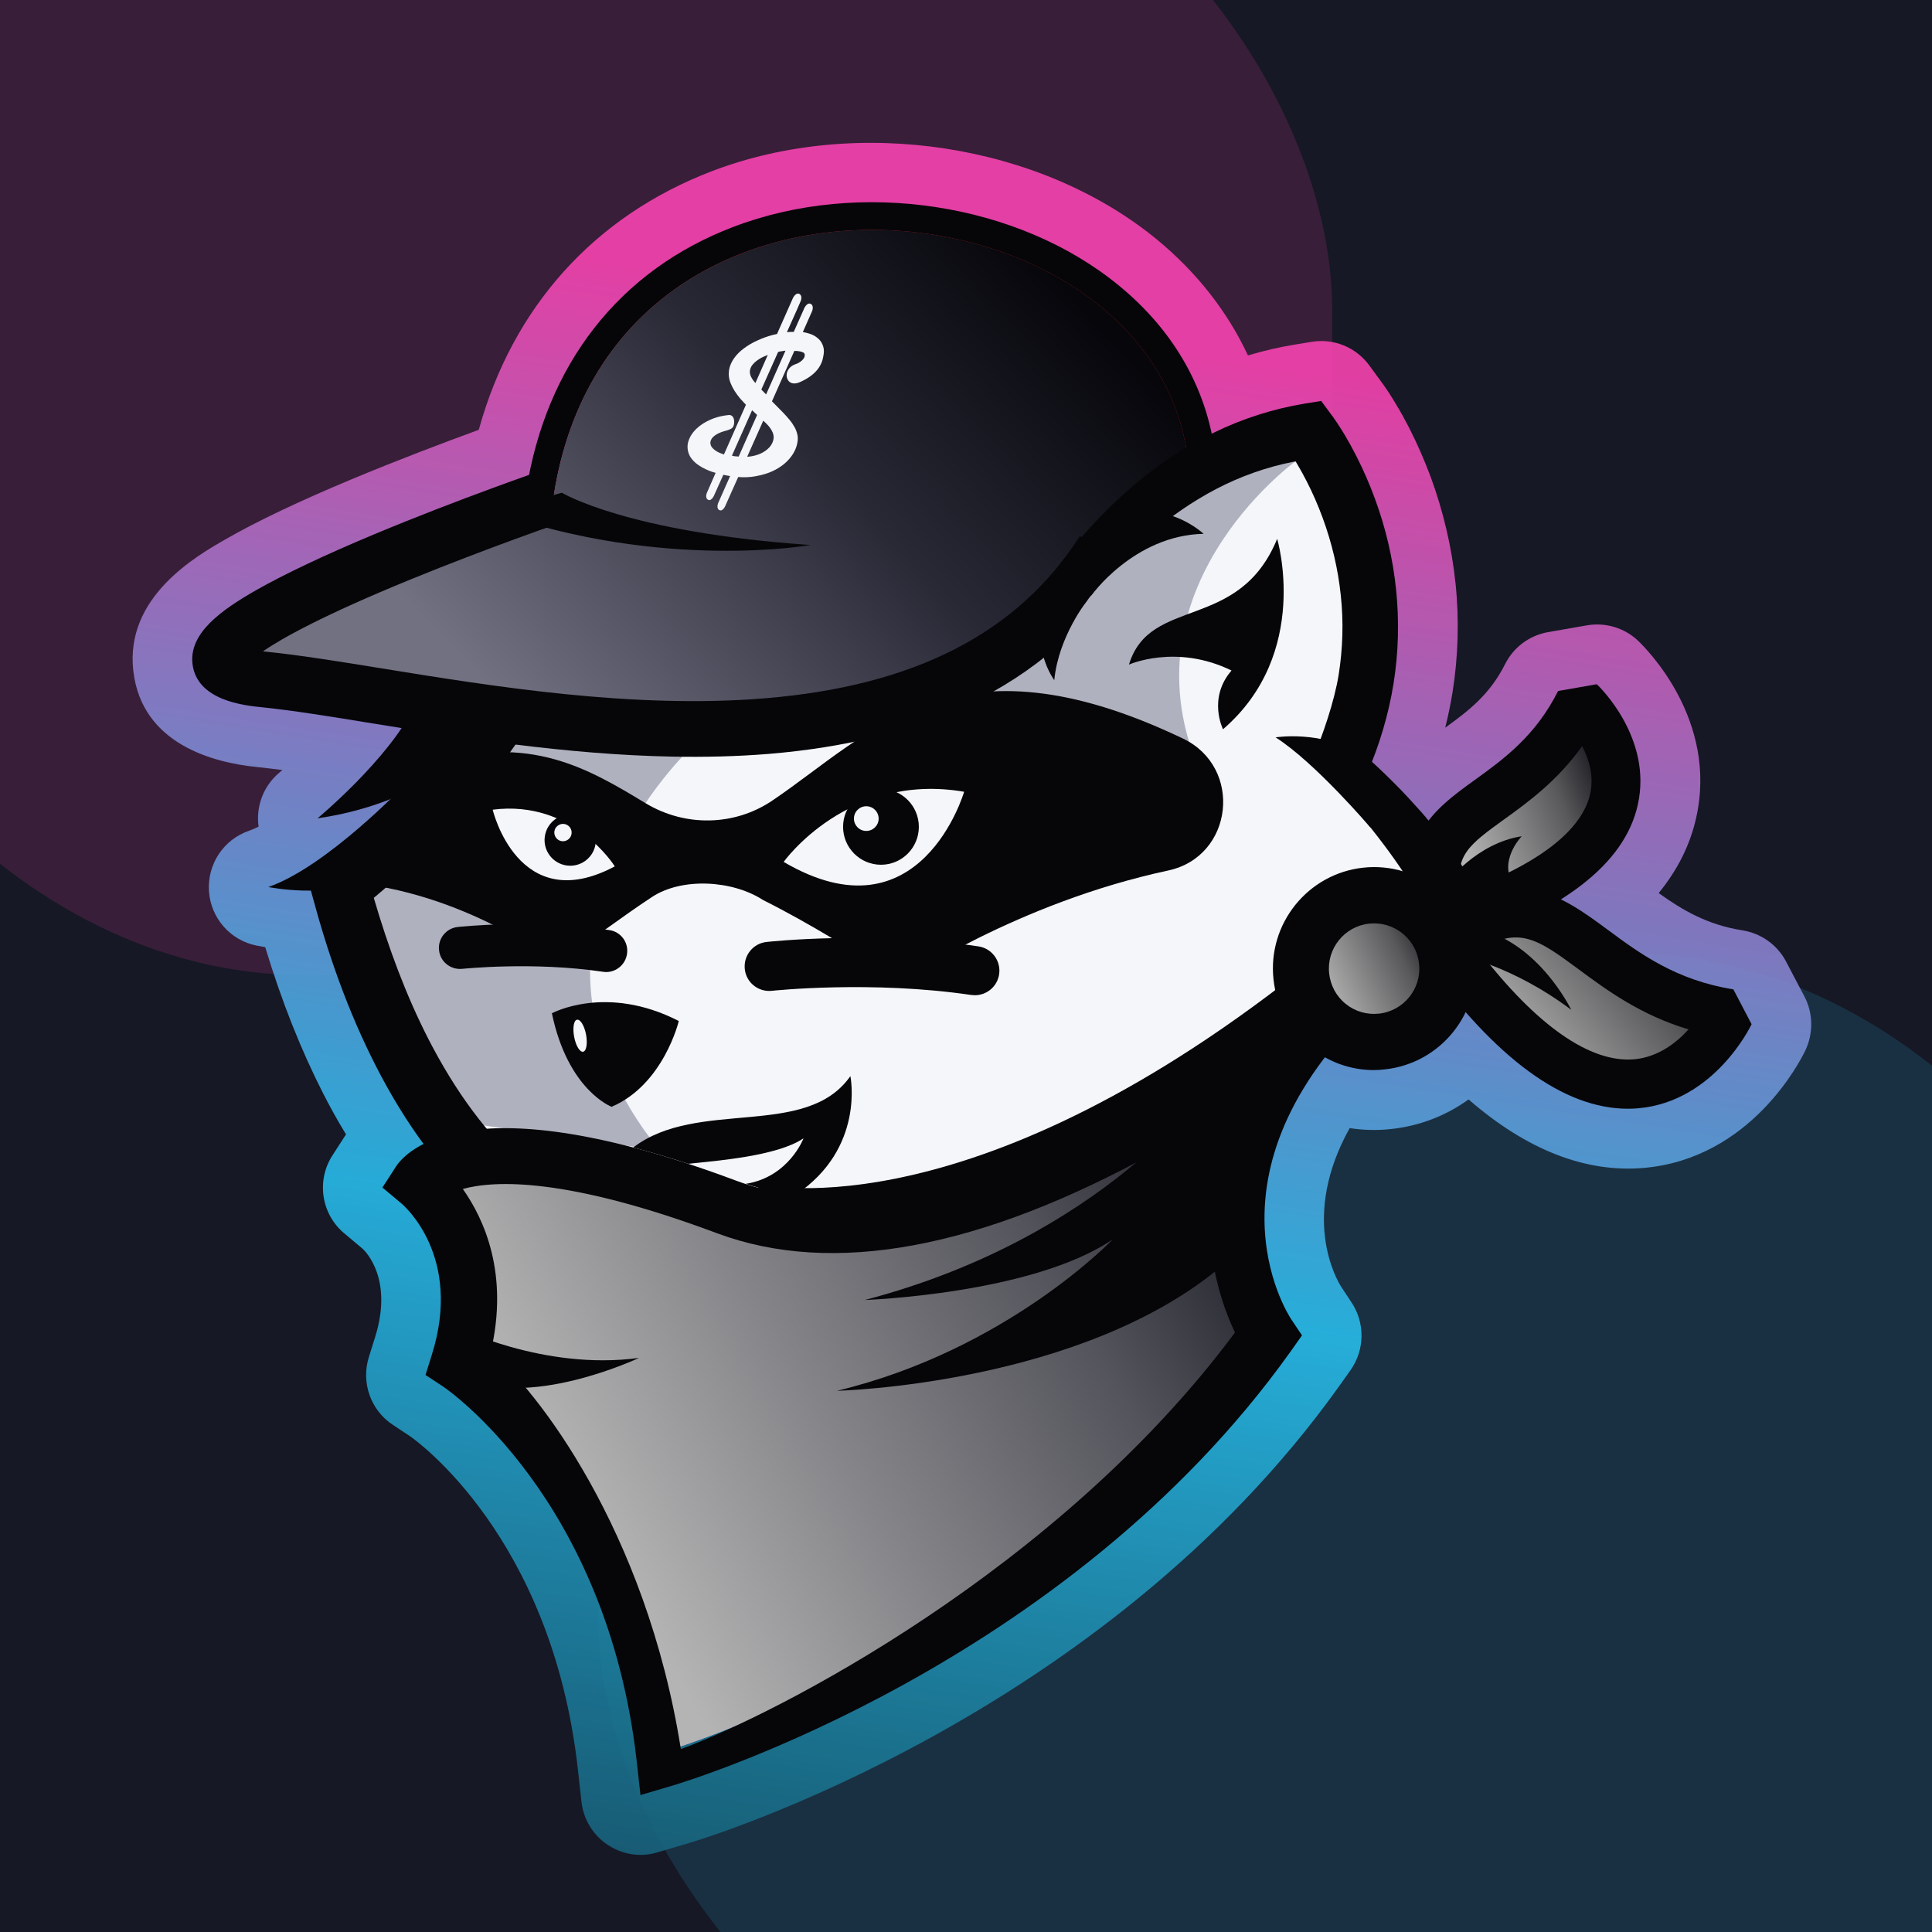
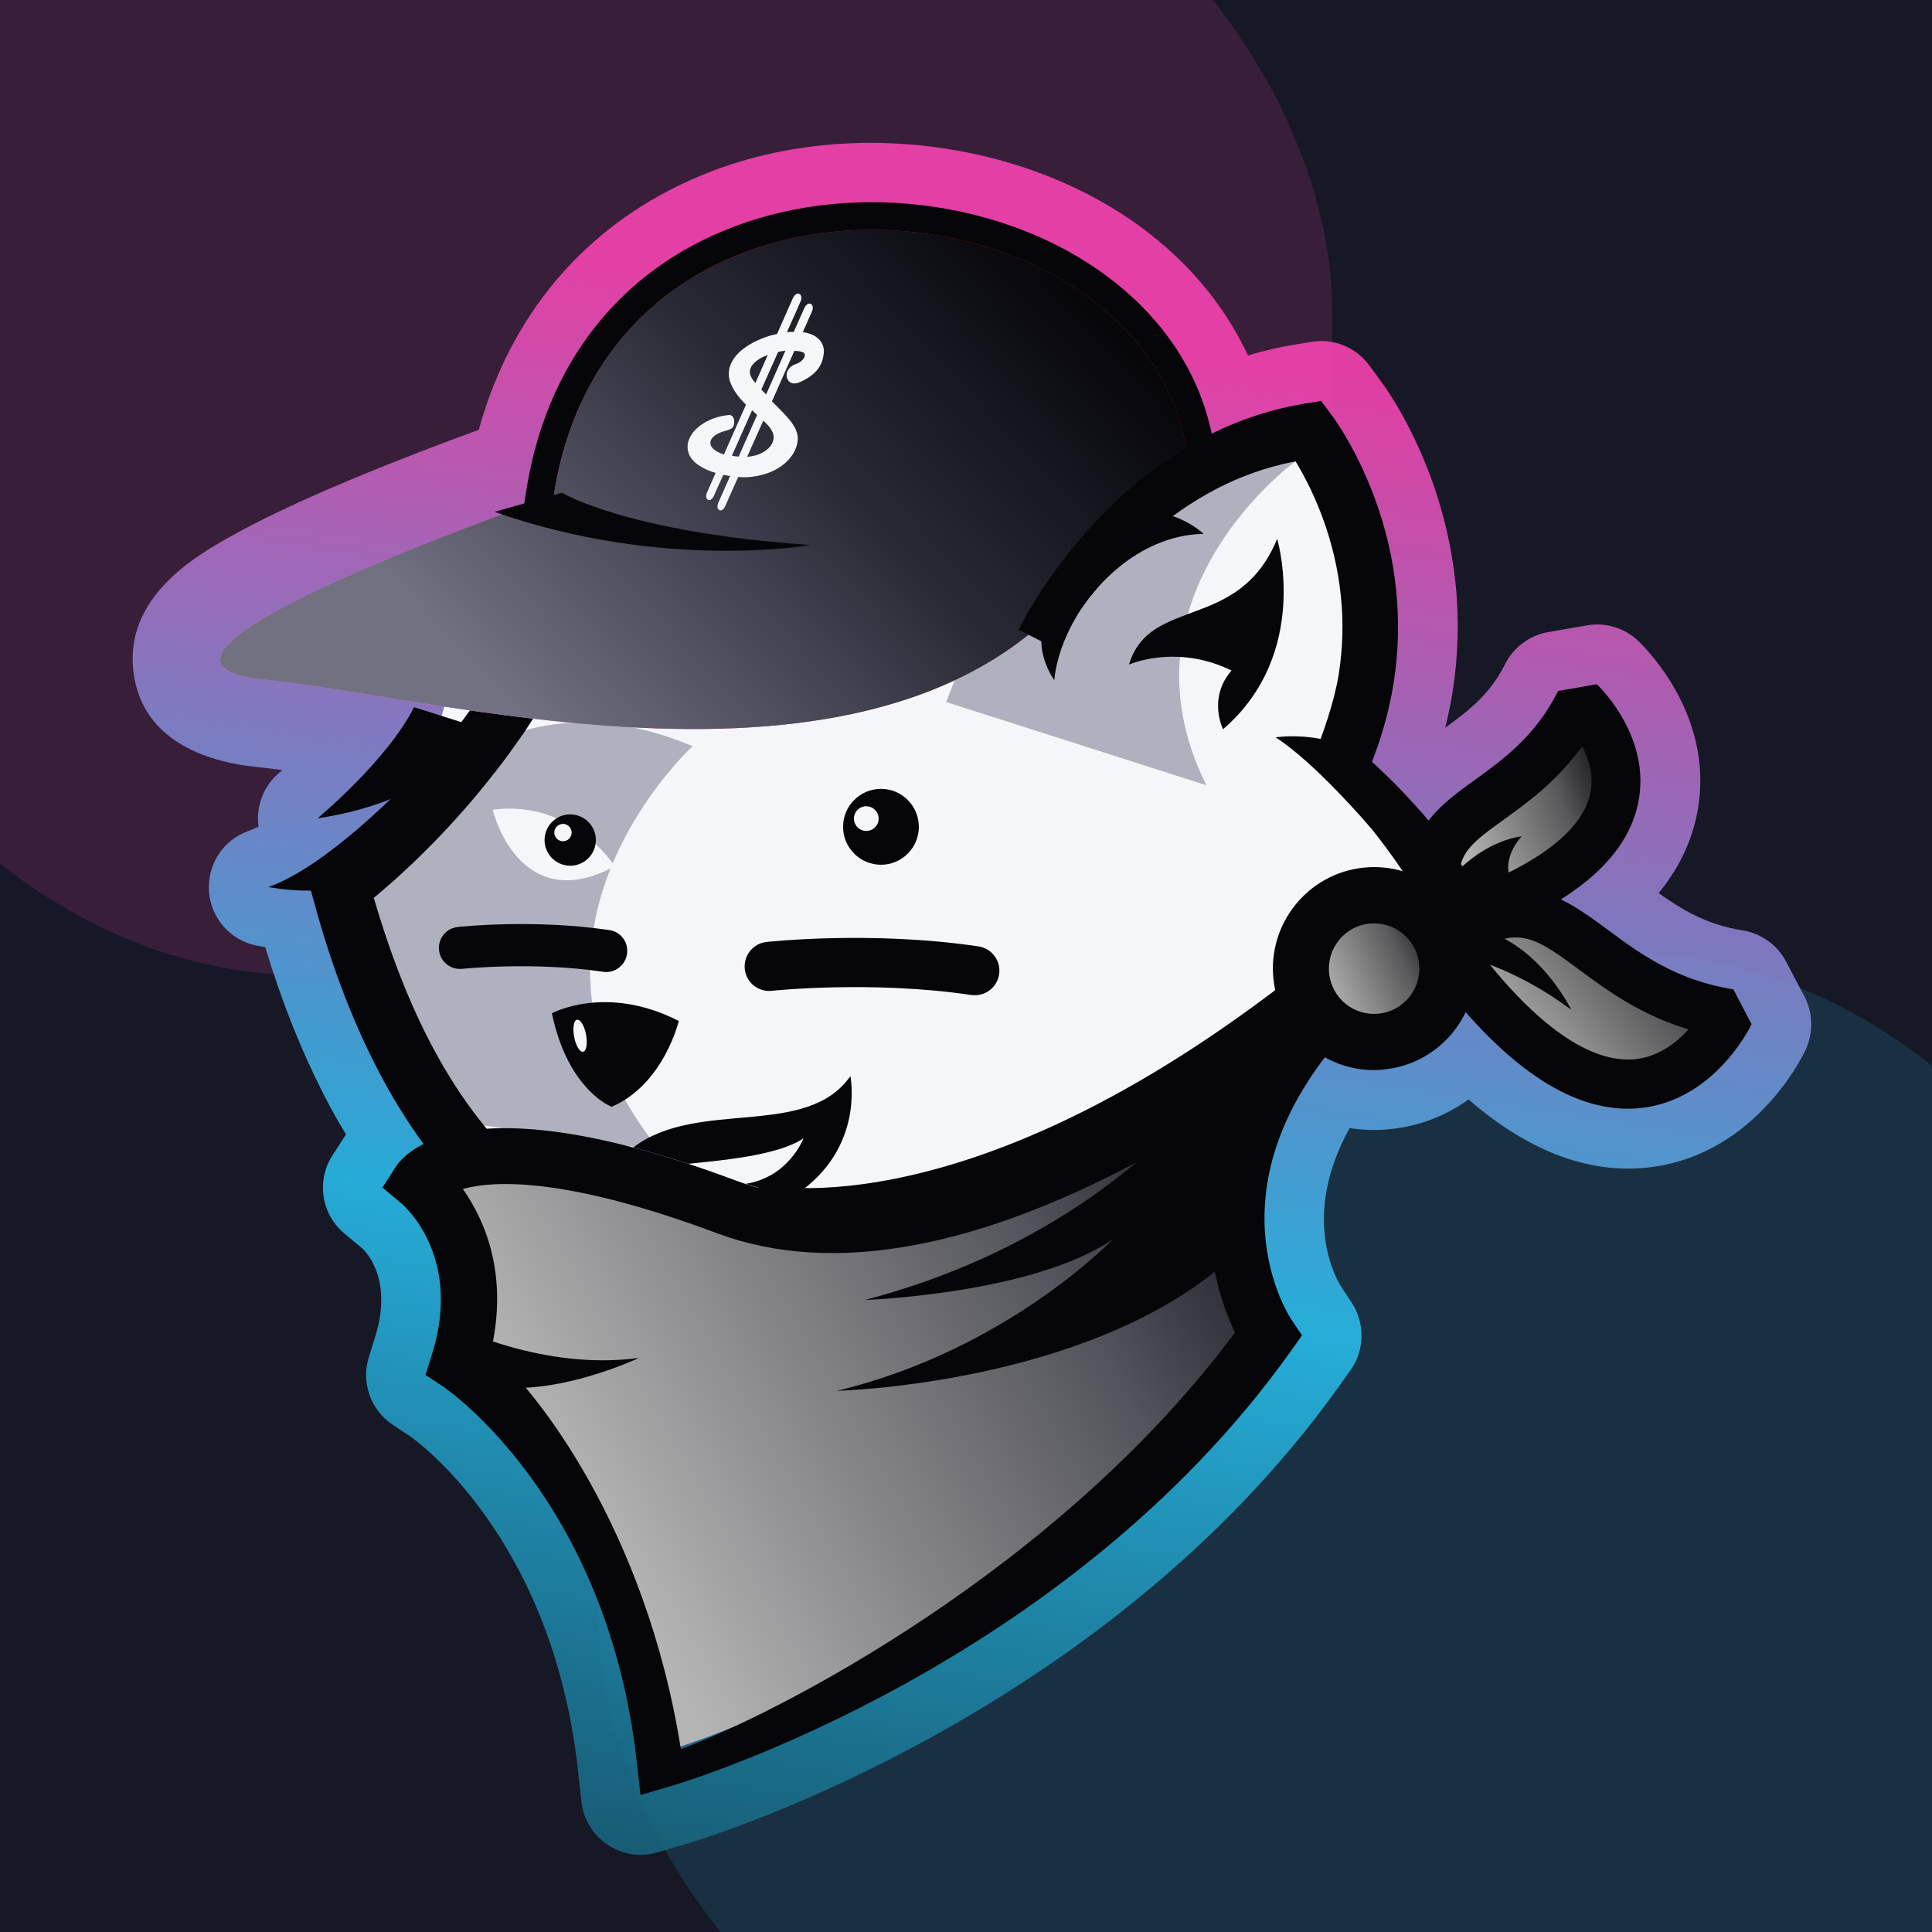
<svg xmlns="http://www.w3.org/2000/svg" width="32" height="32" viewBox="0 0 32 32" fill="none">
  <g clip-path="url(#clip0_2146_7550)">
    <rect width="32" height="32" fill="white" />
    <g clip-path="url(#clip1_2146_7550)">
      <rect width="32" height="32" fill="#161825" />
      <g opacity="0.15" filter="url(#filter0_f_2146_7550)">
        <rect x="-3.688" y="-3.562" width="25.754" height="19.711" rx="8.706" fill="#F743AF" />
      </g>
      <g opacity="0.15" filter="url(#filter1_f_2146_7550)">
        <rect x="9.909" y="15.789" width="25.754" height="19.711" rx="8.706" fill="#28BBEA" />
      </g>
      <g filter="url(#filter2_d_2146_7550)">
        <g opacity="0.9" filter="url(#filter3_d_2146_7550)">
          <path d="M29.886 16.137L29.583 15.56C29.438 15.285 29.172 15.094 28.863 15.044C28.277 14.952 27.866 14.708 27.473 14.426C27.785 14.044 27.994 13.629 28.094 13.178C28.458 11.557 27.266 10.376 27.131 10.246C26.904 10.032 26.59 9.939 26.283 9.992L25.64 10.104C25.333 10.158 25.07 10.354 24.93 10.632C24.678 11.134 24.334 11.4 23.937 11.687C23.986 11.495 24.025 11.302 24.057 11.111C24.153 10.51 24.171 9.9 24.108 9.295C24.047 8.705 23.909 8.116 23.701 7.545C23.596 7.263 23.476 6.988 23.343 6.726C23.274 6.592 23.201 6.458 23.12 6.326C23.081 6.259 23.04 6.192 22.995 6.125C22.971 6.09 22.947 6.054 22.92 6.015L22.678 5.684C22.458 5.385 22.09 5.235 21.724 5.296L21.455 5.34C21.189 5.383 20.928 5.444 20.67 5.521C20.332 4.796 19.822 4.145 19.162 3.601C17.232 2.014 14.201 1.548 11.792 2.469C9.845 3.213 8.49 4.721 7.93 6.753C7.363 6.96 6.588 7.253 5.815 7.576C4.952 7.937 4.258 8.267 3.752 8.557C3.249 8.844 2.067 9.52 2.208 10.746C2.348 11.965 3.544 12.266 4.244 12.337C4.378 12.351 4.521 12.369 4.677 12.388C4.647 12.414 4.631 12.428 4.631 12.428C4.362 12.65 4.236 12.993 4.283 13.326C4.226 13.355 4.171 13.377 4.122 13.395C3.701 13.54 3.432 13.95 3.461 14.395C3.491 14.84 3.813 15.208 4.25 15.296C4.264 15.298 4.315 15.308 4.393 15.322C4.665 16.22 4.983 17.021 5.357 17.754C5.475 17.984 5.599 18.208 5.731 18.423L5.507 18.77C5.237 19.187 5.32 19.742 5.701 20.061L6.006 20.317C6.059 20.366 6.514 20.823 6.213 21.78L6.108 22.117C5.979 22.536 6.14 22.993 6.508 23.235L6.791 23.422C6.887 23.489 9.137 25.084 9.57 28.927L9.631 29.478C9.664 29.768 9.822 30.03 10.066 30.191C10.229 30.299 10.419 30.357 10.61 30.357C10.705 30.357 10.799 30.343 10.889 30.315L11.421 30.158C11.698 30.075 18.274 28.078 22.188 22.583L22.373 22.322C22.605 21.989 22.611 21.548 22.387 21.209L22.214 20.947C22.135 20.821 21.535 19.789 22.355 18.319C22.582 18.354 22.814 18.36 23.044 18.334C23.516 18.283 23.954 18.112 24.324 17.844C25.288 18.683 26.269 19.063 27.231 18.978C28.999 18.821 29.817 17.212 29.904 17.029C30.037 16.744 30.032 16.415 29.886 16.137Z" fill="url(#paint0_linear_2146_7550)" />
        </g>
        <path d="M22.73 10.112L21.537 6.678L18.405 7.275L15.223 9.316L11.893 10.261L7.468 10.958L6.822 13.197L5.48 14.093L7.319 18.473L9.009 19.169L14.676 19.766L21.189 16.93L23.127 14.541L23.425 13.894L22.233 11.854L22.73 10.112Z" fill="#F4F6F9" />
        <path d="M21.46 7.273C21.46 7.273 18.408 9.476 19.981 12.64L15.672 11.262L16.243 9.791L19.48 7.411" fill="#AFB1BE" />
        <path d="M5.699 14.461C5.699 14.461 7.524 10.333 11.473 11.993C11.473 11.993 8.046 15.123 10.923 18.687L7.233 18.165" fill="#AFB1BE" />
-         <path d="M19.594 11.867C15.812 10.059 14.431 11.784 12.795 12.892C12.168 13.318 11.348 13.332 10.697 12.94C9.764 12.377 8.761 11.764 7.125 12.294L5.699 14.241C7.695 14.393 9.208 15.586 9.208 15.586C9.904 15.138 10.248 14.854 10.799 14.491C11.3 14.162 12.136 14.214 12.638 14.541C13.433 14.939 14.129 15.387 14.953 15.88C14.953 15.88 16.845 14.588 19.35 14.052C20.432 13.82 20.593 12.343 19.594 11.867Z" fill="#060609" />
        <path d="M16.147 16.118C16.128 16.118 16.108 16.116 16.086 16.114C14.438 15.87 12.8 16.043 12.784 16.045C12.56 16.069 12.359 15.907 12.336 15.685C12.312 15.462 12.472 15.26 12.696 15.236C12.767 15.228 14.452 15.049 16.206 15.309C16.428 15.342 16.582 15.549 16.549 15.771C16.519 15.972 16.346 16.118 16.147 16.118Z" fill="#060609" />
        <path d="M10.041 15.734C10.023 15.734 10.007 15.732 9.99 15.73C8.825 15.557 7.667 15.681 7.655 15.681C7.463 15.7 7.291 15.563 7.272 15.372C7.25 15.181 7.39 15.008 7.581 14.988C7.632 14.982 8.837 14.854 10.092 15.039C10.283 15.066 10.415 15.244 10.385 15.435C10.36 15.608 10.21 15.734 10.041 15.734Z" fill="#060609" />
        <path d="M9.141 16.417C9.141 16.417 10.04 15.927 11.243 16.545C11.243 16.545 10.992 17.598 10.13 17.966C10.13 17.966 9.407 17.695 9.141 16.417Z" fill="#060609" />
        <path d="M10.183 13.984C10.183 13.984 9.496 12.874 8.161 13.045C8.159 13.045 8.585 14.835 10.183 13.984Z" fill="#F4F6F9" />
        <path d="M9.393 13.97C9.626 13.999 9.838 13.833 9.866 13.6C9.895 13.367 9.729 13.155 9.496 13.126C9.263 13.097 9.052 13.263 9.023 13.496C8.994 13.729 9.16 13.941 9.393 13.97Z" fill="#060609" />
        <path d="M9.659 17.054C9.713 17.043 9.734 16.916 9.707 16.77C9.679 16.623 9.612 16.513 9.557 16.524C9.503 16.534 9.482 16.661 9.51 16.808C9.537 16.954 9.604 17.064 9.659 17.054Z" fill="#F4F6F9" />
        <path d="M12.98 13.91C12.98 13.91 14.041 12.418 15.969 12.748C15.969 12.746 15.248 15.241 12.98 13.91Z" fill="#F4F6F9" />
        <path d="M14.592 13.957C14.938 13.957 15.219 13.675 15.219 13.329C15.219 12.982 14.938 12.7 14.592 12.7C14.245 12.7 13.964 12.982 13.964 13.329C13.964 13.675 14.245 13.957 14.592 13.957Z" fill="#060609" />
        <path d="M18.699 10.642C18.699 10.642 19.48 10.291 20.398 10.74C19.999 11.201 20.257 11.713 20.257 11.713C21.72 10.453 21.154 8.559 21.154 8.559C20.518 10.108 19.047 9.498 18.699 10.642Z" fill="#060609" />
        <path d="M14.348 13.397C14.461 13.397 14.553 13.306 14.553 13.193C14.553 13.079 14.461 12.988 14.348 12.988C14.235 12.988 14.144 13.079 14.144 13.193C14.144 13.306 14.235 13.397 14.348 13.397Z" fill="#F4F6F9" />
        <path d="M9.307 13.567C9.386 13.576 9.458 13.52 9.467 13.441C9.477 13.363 9.421 13.291 9.342 13.281C9.264 13.272 9.192 13.328 9.182 13.406C9.173 13.485 9.229 13.557 9.307 13.567Z" fill="#F4F6F9" />
        <path d="M18.066 9.508C18.066 9.508 18.782 8.498 19.936 8.476C19.936 8.476 19.23 7.815 18.473 8.293" fill="#060609" />
        <path d="M18.017 9.569C18.017 9.569 17.535 10.159 17.462 10.9C17.462 10.9 17.142 10.461 17.283 10.002" fill="#060609" />
        <path d="M8.114 11.745C8.114 11.745 7.226 12.904 5.259 13.188C5.259 13.188 6.411 12.235 6.858 11.347" fill="#060609" />
        <path d="M6.695 12.642C6.695 12.642 5.412 13.989 4.445 14.326C4.445 14.326 5.424 14.525 6.059 14.196" fill="#060609" />
        <path d="M22.699 13.341C22.699 13.341 21.783 12.264 21.128 11.847C21.128 11.847 21.879 11.725 22.54 12.12" fill="#060609" />
        <path d="M23.954 14.936C23.158 12.892 25.152 13.292 26.175 11.262C26.173 11.262 28.5 13.457 23.954 14.936Z" fill="url(#paint1_linear_2146_7550)" />
        <path d="M23.954 14.936C23.158 12.892 25.152 13.292 26.175 11.262C26.173 11.262 28.5 13.457 23.954 14.936Z" fill="url(#paint2_linear_2146_7550)" />
        <path d="M23.923 15.294C25.848 13.729 26.108 16.019 28.647 16.423C28.645 16.423 27.085 19.689 23.923 15.294Z" fill="url(#paint3_linear_2146_7550)" />
        <path d="M23.923 15.294C25.848 13.729 26.108 16.019 28.647 16.423C28.645 16.423 27.085 19.689 23.923 15.294Z" fill="url(#paint4_linear_2146_7550)" />
        <path d="M24.155 15.458C24.155 15.458 25.022 15.607 26.025 16.36C26.025 16.36 25.443 15.145 24.346 14.995" fill="#060609" />
        <path d="M23.974 14.247C23.974 14.247 24.454 13.601 25.205 13.485C25.205 13.485 24.79 13.91 25.089 14.314L24.395 14.873" fill="#060609" />
        <path d="M12.514 19.236C12.514 19.236 15.805 20.12 21.264 15.925L21.555 16.273L20.605 17.358L18.756 18.433L17.248 18.915L14.493 20.163L12.957 19.86" fill="#060609" />
        <path d="M24.078 15.324L23.573 15.084C22.991 13.589 23.726 13.058 24.436 12.546C24.902 12.209 25.431 11.827 25.807 11.079L26.448 10.967C26.486 11.002 27.375 11.857 27.127 12.963C26.912 13.942 25.884 14.735 24.078 15.324ZM26.206 11.992C25.793 12.569 25.315 12.916 24.914 13.205C24.338 13.621 24.067 13.816 24.212 14.416C25.469 13.954 26.202 13.394 26.338 12.784C26.405 12.489 26.32 12.211 26.206 11.992Z" fill="#060609" />
        <path d="M24.285 14.084C24.161 13.881 24.025 13.688 23.884 13.503C23.813 13.41 23.74 13.32 23.667 13.231C23.593 13.142 23.518 13.056 23.439 12.971C23.286 12.8 23.127 12.636 22.963 12.477C22.8 12.317 22.631 12.166 22.46 12.018L21.738 12.217C21.884 12.379 22.275 12.831 22.415 12.995C22.554 13.158 22.69 13.325 22.82 13.493C22.885 13.578 22.95 13.662 23.011 13.747C23.073 13.832 23.134 13.918 23.193 14.005C23.231 14.062 23.268 14.117 23.304 14.174C22.66 14.601 22.027 15.042 21.394 15.485L21.262 16.36L17.602 18.925L17.046 18.576C16.849 18.697 16.648 18.813 16.448 18.925C15.618 19.38 14.744 19.748 13.844 19.978C12.945 20.209 12.019 20.291 11.136 20.148C10.915 20.11 10.699 20.061 10.485 19.996C10.272 19.929 10.066 19.85 9.865 19.758C9.664 19.663 9.472 19.553 9.283 19.433C9.096 19.311 8.919 19.175 8.748 19.031C8.408 18.738 8.101 18.401 7.828 18.033C7.554 17.665 7.314 17.267 7.1 16.852C6.72 16.111 6.429 15.318 6.191 14.505C6.211 14.489 6.231 14.473 6.25 14.456C6.354 14.369 6.457 14.278 6.557 14.19C6.657 14.099 6.756 14.007 6.854 13.914C6.95 13.82 7.047 13.727 7.141 13.631C7.519 13.249 7.873 12.843 8.203 12.418C8.372 12.209 8.524 11.985 8.681 11.766L8.901 11.428C8.937 11.37 8.976 11.315 9.01 11.256L9.112 11.081C9.179 10.963 9.249 10.849 9.312 10.729L9.497 10.366C9.527 10.305 9.56 10.246 9.588 10.185L9.67 9.998L9.834 9.624L8.98 9.274L8.827 9.612L8.75 9.781C8.724 9.837 8.693 9.892 8.665 9.947L8.492 10.278C8.431 10.386 8.366 10.492 8.303 10.599L8.213 10.762C8.18 10.815 8.144 10.866 8.111 10.919L7.904 11.233C7.757 11.433 7.615 11.64 7.456 11.833C7.147 12.227 6.815 12.603 6.461 12.957C6.372 13.046 6.282 13.133 6.191 13.219C6.101 13.304 6.008 13.389 5.916 13.473C5.822 13.556 5.729 13.639 5.633 13.715C5.585 13.755 5.538 13.794 5.489 13.832C5.466 13.851 5.442 13.869 5.418 13.887L5.351 13.938L5.084 14.141L5.169 14.456C5.428 15.426 5.763 16.387 6.231 17.301C6.465 17.758 6.732 18.201 7.043 18.62C7.354 19.037 7.71 19.429 8.111 19.776C8.313 19.947 8.526 20.108 8.748 20.256C8.972 20.4 9.206 20.534 9.448 20.646C9.692 20.758 9.942 20.855 10.197 20.935C10.453 21.012 10.715 21.073 10.976 21.116C11.501 21.201 12.032 21.221 12.553 21.179C12.815 21.16 13.073 21.128 13.328 21.083C13.584 21.038 13.838 20.985 14.086 20.919C15.083 20.66 16.023 20.254 16.908 19.764C17.35 19.518 17.779 19.252 18.194 18.964C18.298 18.892 18.401 18.819 18.503 18.744C18.554 18.706 18.605 18.669 18.656 18.632L18.806 18.519C19 18.374 19.193 18.226 19.39 18.082C20.171 17.502 20.963 16.93 21.76 16.366L22.957 15.523L24.017 14.544L24.497 14.434L24.285 14.084Z" fill="#060609" />
        <path d="M26.961 17.998C25.901 17.998 24.77 17.169 23.592 15.533L23.665 14.979C25.042 13.861 25.85 14.458 26.633 15.037C27.162 15.428 27.76 15.869 28.71 16.021L29.012 16.598C28.987 16.651 28.387 17.878 27.14 17.99C27.081 17.996 27.022 17.998 26.961 17.998ZM24.493 15.379C25.451 16.623 26.338 17.242 27.069 17.179C27.461 17.143 27.764 16.909 27.968 16.684C27.168 16.444 26.613 16.033 26.149 15.69C25.48 15.196 25.154 14.956 24.493 15.379Z" fill="#060609" />
        <path d="M6.946 19.094C6.946 19.094 8.217 20.122 7.595 22.095C7.595 22.095 10.484 23.975 11.008 28.646C11.008 28.646 17.338 26.771 21.002 21.628C21.002 21.628 19.101 18.827 22.584 15.665C22.584 15.665 16.337 21.119 12.036 19.51C7.735 17.901 6.946 19.094 6.946 19.094Z" fill="url(#paint5_linear_2146_7550)" />
        <path d="M6.946 19.094C6.946 19.094 8.217 20.122 7.595 22.095C7.595 22.095 10.484 23.975 11.008 28.646C11.008 28.646 17.338 26.771 21.002 21.628C21.002 21.628 19.101 18.827 22.584 15.665C22.584 15.665 16.337 21.119 12.036 19.51C7.735 17.901 6.946 19.094 6.946 19.094Z" fill="url(#paint6_linear_2146_7550)" />
        <path d="M20.013 17.657C20.013 17.657 18.296 20.124 14.325 21.166C14.325 21.166 17.101 21.069 18.43 20.162C18.43 20.162 16.68 21.995 13.863 22.67C13.863 22.67 17.948 22.573 20.279 20.567L20.741 19.467L21.03 18.053V17.655" fill="#060609" />
        <path d="M7.526 21.597C7.526 21.597 8.992 22.343 10.585 22.125C10.585 22.125 8.71 23.012 7.631 22.42" fill="#060609" />
        <path d="M10.608 29.366L10.547 28.815C10.057 24.44 7.369 22.619 7.341 22.601L7.048 22.408L7.153 22.071C7.666 20.445 6.692 19.604 6.651 19.569L6.334 19.303L6.559 18.955C6.724 18.703 7.774 17.535 12.197 19.191C16.19 20.683 22.218 15.483 22.277 15.43L22.894 16.125C19.771 18.96 21.319 21.384 21.388 21.487L21.565 21.752L21.38 22.014C17.665 27.228 11.405 29.13 11.139 29.209L10.608 29.366ZM8.128 22.028C8.864 22.619 10.701 24.962 11.277 28.604C12.809 28.047 17.519 25.655 20.455 21.705C20.172 21.113 19.688 19.693 20.402 17.96C20.015 18.21 19.594 18.464 19.148 18.71C16.237 20.323 13.79 20.776 11.873 20.059C9.381 19.128 8.187 19.183 7.666 19.327C8.026 19.837 8.431 20.744 8.128 22.028Z" fill="#060609" />
        <path d="M18.811 8.167C17.985 8.366 17.214 8.5 16.504 8.584L18.219 8.756C18.392 8.561 18.591 8.362 18.811 8.167Z" fill="#535379" />
        <path d="M19.24 7.819C19.513 7.614 19.812 7.423 20.139 7.259C20.025 6.141 19.478 5.139 18.534 4.365C16.866 2.993 14.237 2.591 12.144 3.393C10.26 4.111 9.041 5.669 8.714 7.777L8.677 8.021C8.982 7.911 9.17 7.846 9.17 7.846C9.17 7.846 9.843 7.71 9.68 7.62C10.103 5.566 11.418 4.655 12.473 4.253C14.272 3.566 16.524 3.904 17.95 5.078C18.585 5.602 19.283 6.486 19.24 7.819Z" fill="#060609" />
        <path d="M9.171 7.848C9.171 7.848 1.227 10.573 4.389 10.892C7.552 11.211 15.275 13.461 18.276 8.762H18.274C18.713 8.669 19.7 7.972 19.702 7.754C19.763 2.664 10.178 1.345 9.171 7.848Z" fill="url(#paint7_linear_2146_7550)" />
        <path d="M9.171 7.848C9.171 7.848 1.227 10.573 4.389 10.892C7.552 11.211 15.275 13.461 18.276 8.762H18.274C18.713 8.669 19.7 7.972 19.702 7.754C19.763 2.664 10.178 1.345 9.171 7.848Z" fill="url(#paint8_linear_2146_7550)" />
        <path d="M9.306 7.795C9.306 7.795 10.384 8.454 13.428 8.661C13.428 8.661 10.993 9.096 8.191 8.112" fill="#060609" />
        <path d="M13.635 5.373C13.621 5.328 13.6 5.289 13.568 5.257C13.537 5.226 13.499 5.198 13.454 5.178C13.409 5.159 13.358 5.145 13.303 5.135C13.301 5.135 13.299 5.135 13.297 5.135C13.387 4.93 13.448 4.796 13.452 4.785L13.456 4.771C13.456 4.769 13.458 4.765 13.458 4.763C13.458 4.759 13.46 4.757 13.46 4.755C13.464 4.727 13.462 4.706 13.452 4.69C13.442 4.674 13.429 4.664 13.411 4.662C13.395 4.66 13.379 4.666 13.36 4.684C13.342 4.7 13.324 4.727 13.309 4.767L13.147 5.131C13.118 5.131 13.09 5.131 13.061 5.133C13.051 5.133 13.043 5.135 13.033 5.137C13.167 4.838 13.258 4.635 13.263 4.619L13.267 4.605C13.267 4.603 13.269 4.599 13.269 4.597C13.269 4.594 13.271 4.592 13.271 4.59C13.275 4.562 13.273 4.54 13.263 4.525C13.254 4.509 13.24 4.499 13.222 4.497C13.206 4.495 13.191 4.501 13.171 4.519C13.153 4.534 13.136 4.562 13.12 4.601L12.87 5.166C12.846 5.172 12.823 5.176 12.799 5.182C12.713 5.204 12.628 5.235 12.546 5.273C12.463 5.31 12.388 5.354 12.323 5.403C12.256 5.452 12.201 5.507 12.158 5.568C12.115 5.629 12.087 5.694 12.075 5.763C12.064 5.838 12.073 5.915 12.105 5.989C12.136 6.066 12.188 6.149 12.262 6.238C12.274 6.251 12.306 6.287 12.355 6.338L11.991 7.161C11.985 7.159 11.979 7.157 11.973 7.155C11.92 7.137 11.879 7.118 11.847 7.094C11.816 7.072 11.794 7.049 11.78 7.025C11.769 7.002 11.763 6.978 11.767 6.952C11.773 6.915 11.796 6.879 11.839 6.848C11.883 6.816 11.938 6.791 12.005 6.773C12.034 6.765 12.058 6.759 12.075 6.751C12.093 6.744 12.109 6.736 12.121 6.728C12.133 6.718 12.14 6.708 12.146 6.696C12.152 6.685 12.156 6.671 12.158 6.653C12.164 6.62 12.16 6.588 12.15 6.559C12.138 6.529 12.117 6.511 12.083 6.507C11.991 6.515 11.904 6.533 11.824 6.562C11.743 6.592 11.672 6.629 11.611 6.673C11.55 6.716 11.501 6.765 11.462 6.82C11.425 6.874 11.401 6.931 11.391 6.988C11.383 7.043 11.389 7.096 11.409 7.151C11.428 7.204 11.468 7.255 11.525 7.305C11.582 7.352 11.657 7.395 11.751 7.433C11.782 7.445 11.816 7.456 11.853 7.466L11.71 7.793C11.704 7.807 11.7 7.819 11.698 7.832C11.694 7.858 11.698 7.878 11.706 7.891C11.716 7.907 11.729 7.915 11.745 7.917C11.759 7.919 11.773 7.913 11.79 7.895C11.808 7.88 11.824 7.852 11.839 7.813C11.839 7.813 11.895 7.691 11.981 7.498C12.017 7.506 12.054 7.513 12.093 7.519L11.896 7.964C11.891 7.978 11.887 7.99 11.885 8.004C11.881 8.029 11.885 8.049 11.893 8.063C11.902 8.078 11.916 8.086 11.932 8.088C11.946 8.09 11.959 8.084 11.977 8.067C11.995 8.051 12.011 8.023 12.026 7.984C12.026 7.984 12.105 7.805 12.227 7.535C12.329 7.543 12.428 7.539 12.52 7.521C12.65 7.498 12.762 7.46 12.86 7.405C12.959 7.35 13.037 7.283 13.098 7.204C13.159 7.126 13.197 7.039 13.21 6.948C13.216 6.907 13.216 6.868 13.206 6.828C13.197 6.789 13.183 6.749 13.161 6.71C13.139 6.671 13.112 6.629 13.076 6.586C13.041 6.545 13.002 6.499 12.957 6.454L12.786 6.281C12.917 5.984 13.049 5.69 13.157 5.446C13.189 5.446 13.22 5.448 13.248 5.454C13.273 5.458 13.293 5.466 13.311 5.476C13.326 5.485 13.332 5.505 13.328 5.531C13.324 5.558 13.307 5.584 13.277 5.609C13.248 5.635 13.214 5.653 13.179 5.665C13.134 5.68 13.098 5.704 13.075 5.732C13.051 5.761 13.037 5.791 13.031 5.822C13.025 5.86 13.031 5.895 13.049 5.926C13.067 5.958 13.096 5.978 13.136 5.984C13.173 5.989 13.216 5.98 13.265 5.956C13.376 5.905 13.462 5.844 13.523 5.775C13.584 5.706 13.621 5.627 13.635 5.543C13.651 5.47 13.649 5.419 13.635 5.373ZM12.461 5.913C12.445 5.887 12.433 5.863 12.426 5.84C12.42 5.816 12.418 5.793 12.422 5.767C12.428 5.73 12.445 5.696 12.475 5.663C12.504 5.629 12.544 5.6 12.589 5.572C12.626 5.55 12.671 5.531 12.717 5.513L12.512 5.978C12.492 5.956 12.475 5.934 12.461 5.913ZM12.17 7.191C12.152 7.189 12.138 7.185 12.123 7.181C12.221 6.96 12.337 6.698 12.457 6.429C12.483 6.452 12.51 6.48 12.54 6.507L12.235 7.196C12.215 7.194 12.194 7.192 12.17 7.191ZM12.781 6.763C12.809 6.812 12.819 6.858 12.813 6.899C12.805 6.954 12.781 7.002 12.742 7.045C12.703 7.086 12.656 7.12 12.597 7.147C12.538 7.173 12.473 7.191 12.398 7.198C12.39 7.198 12.384 7.198 12.376 7.198C12.459 7.015 12.55 6.811 12.642 6.602C12.709 6.661 12.756 6.714 12.781 6.763ZM12.61 6.086C12.707 5.869 12.801 5.657 12.888 5.464C12.898 5.462 12.907 5.458 12.917 5.456C12.949 5.45 12.978 5.446 13.01 5.442L12.689 6.167L12.61 6.086Z" fill="#F4F6F9" />
        <path d="M16.87 10.063C16.888 10.026 16.902 10 16.917 9.971L16.965 9.884C16.996 9.827 17.027 9.772 17.061 9.717C17.126 9.606 17.195 9.498 17.265 9.392C17.407 9.179 17.556 8.972 17.716 8.771C18.034 8.372 18.392 7.998 18.788 7.663C19.185 7.328 19.622 7.035 20.098 6.803C20.573 6.57 21.087 6.405 21.614 6.318L21.883 6.275L22.044 6.493L22.082 6.543L22.111 6.586C22.131 6.614 22.151 6.643 22.168 6.671C22.206 6.726 22.239 6.783 22.273 6.838C22.34 6.95 22.402 7.064 22.462 7.181C22.579 7.411 22.684 7.649 22.772 7.891C22.951 8.376 23.071 8.884 23.124 9.402C23.177 9.919 23.164 10.445 23.081 10.959C22.998 11.473 22.847 11.973 22.644 12.447L21.736 12.219C21.911 11.809 22.102 11.246 22.172 10.813C22.241 10.378 22.255 9.937 22.208 9.498C22.163 9.061 22.06 8.626 21.907 8.21C21.83 8.002 21.742 7.799 21.641 7.602C21.59 7.503 21.537 7.407 21.482 7.314C21.454 7.267 21.425 7.222 21.395 7.177L21.352 7.112L21.331 7.08L21.313 7.057L21.744 7.232C21.303 7.285 20.87 7.405 20.457 7.584C20.044 7.763 19.653 8.004 19.289 8.285C18.925 8.567 18.589 8.892 18.282 9.244C18.129 9.421 17.983 9.604 17.848 9.793C17.779 9.888 17.714 9.984 17.649 10.083C17.617 10.132 17.586 10.181 17.556 10.23L17.513 10.303L17.474 10.372L16.87 10.063Z" fill="#060609" />
        <path d="M22.761 16.891C23.431 16.891 23.974 16.347 23.974 15.676C23.974 15.005 23.431 14.461 22.761 14.461C22.091 14.461 21.547 15.005 21.547 15.676C21.547 16.347 22.091 16.891 22.761 16.891Z" fill="url(#paint9_linear_2146_7550)" />
        <path d="M22.761 16.891C23.431 16.891 23.974 16.347 23.974 15.676C23.974 15.005 23.431 14.461 22.761 14.461C22.091 14.461 21.547 15.005 21.547 15.676C21.547 16.347 22.091 16.891 22.761 16.891Z" fill="url(#paint10_linear_2146_7550)" />
        <path d="M11.401 18.91C11.873 18.86 12.876 18.783 13.309 18.488C13.309 18.488 13.067 19.13 12.351 19.242C12.62 19.331 12.896 19.39 13.179 19.423C14.333 18.654 14.085 17.458 14.085 17.458C13.352 18.506 11.556 17.823 10.488 18.64C10.771 18.715 11.074 18.803 11.401 18.91Z" fill="#060609" />
        <path d="M22.756 17.358C22.375 17.358 22.007 17.228 21.706 16.984C21.358 16.702 21.14 16.3 21.093 15.854C20.994 14.932 21.663 14.103 22.583 14.005C23.504 13.908 24.332 14.576 24.43 15.497C24.528 16.419 23.86 17.247 22.939 17.346C22.878 17.354 22.817 17.358 22.756 17.358ZM22.76 14.928C22.735 14.928 22.707 14.93 22.68 14.932C22.269 14.975 21.97 15.346 22.015 15.757C22.037 15.956 22.133 16.135 22.288 16.261C22.444 16.387 22.64 16.444 22.839 16.423C23.25 16.379 23.549 16.009 23.504 15.598C23.465 15.214 23.138 14.928 22.76 14.928Z" fill="#060609" />
-         <path d="M17.352 10.136L17.777 9.358L18.343 8.805L17.887 8.512C16.86 10.118 15.149 10.998 12.658 11.201C10.478 11.378 8.169 11.004 6.313 10.703C5.587 10.585 4.96 10.485 4.435 10.431C4.407 10.429 4.38 10.425 4.356 10.421C4.675 10.203 5.353 9.823 6.799 9.232C8.077 8.709 9.308 8.285 9.32 8.281L9.021 7.409C9.007 7.413 7.587 7.903 6.197 8.484C5.371 8.829 4.714 9.142 4.242 9.409C3.66 9.742 3.131 10.12 3.188 10.628C3.259 11.239 4.045 11.319 4.342 11.349C4.84 11.4 5.453 11.498 6.165 11.615C7.629 11.851 9.369 12.132 11.135 12.166C11.668 12.176 12.203 12.164 12.732 12.121C14.003 12.016 15.118 11.741 16.048 11.298C16.585 11.042 17.069 10.727 17.5 10.354L17.352 10.136Z" fill="#060609" />
      </g>
    </g>
  </g>
  <defs>
    <filter id="filter0_f_2146_7550" x="-10.653" y="-10.528" width="39.684" height="33.641" filterUnits="userSpaceOnUse" color-interpolation-filters="sRGB">
      <feFlood flood-opacity="0" result="BackgroundImageFix" />
      <feBlend mode="normal" in="SourceGraphic" in2="BackgroundImageFix" result="shape" />
      <feGaussianBlur stdDeviation="3.483" result="effect1_foregroundBlur_2146_7550" />
    </filter>
    <filter id="filter1_f_2146_7550" x="2.944" y="8.824" width="39.684" height="33.641" filterUnits="userSpaceOnUse" color-interpolation-filters="sRGB">
      <feFlood flood-opacity="0" result="BackgroundImageFix" />
      <feBlend mode="normal" in="SourceGraphic" in2="BackgroundImageFix" result="shape" />
      <feGaussianBlur stdDeviation="3.483" result="effect1_foregroundBlur_2146_7550" />
    </filter>
    <filter id="filter2_d_2146_7550" x="-0.928" y="-0.562" width="33.856" height="34.405" filterUnits="userSpaceOnUse" color-interpolation-filters="sRGB">
      <feFlood flood-opacity="0" result="BackgroundImageFix" />
      <feColorMatrix in="SourceAlpha" type="matrix" values="0 0 0 0 0 0 0 0 0 0 0 0 0 0 0 0 0 0 127 0" result="hardAlpha" />
      <feOffset dy="0.366" />
      <feGaussianBlur stdDeviation="1.464" />
      <feColorMatrix type="matrix" values="0 0 0 0 0 0 0 0 0 0 0 0 0 0 0 0 0 0 0.25 0" />
      <feBlend mode="normal" in2="BackgroundImageFix" result="effect1_dropShadow_2146_7550" />
      <feBlend mode="normal" in="SourceGraphic" in2="effect1_dropShadow_2146_7550" result="shape" />
    </filter>
    <filter id="filter3_d_2146_7550" x="-0.731" y="-0.928" width="33.659" height="34.213" filterUnits="userSpaceOnUse" color-interpolation-filters="sRGB">
      <feFlood flood-opacity="0" result="BackgroundImageFix" />
      <feColorMatrix in="SourceAlpha" type="matrix" values="0 0 0 0 0 0 0 0 0 0 0 0 0 0 0 0 0 0 127 0" result="hardAlpha" />
      <feOffset />
      <feGaussianBlur stdDeviation="1.464" />
      <feColorMatrix type="matrix" values="0 0 0 0 0.417 0 0 0 0 0.859 0 0 0 0 1 0 0 0 0.25 0" />
      <feBlend mode="normal" in2="BackgroundImageFix" result="effect1_dropShadow_2146_7550" />
      <feBlend mode="normal" in="SourceGraphic" in2="effect1_dropShadow_2146_7550" result="shape" />
    </filter>
    <linearGradient id="paint0_linear_2146_7550" x1="16.098" y1="4.9" x2="10.35" y2="41.274" gradientUnits="userSpaceOnUse">
      <stop stop-color="#F743AF" />
      <stop offset="0.427" stop-color="#28BBEA" />
      <stop offset="1" stop-color="#060609" />
    </linearGradient>
    <linearGradient id="paint1_linear_2146_7550" x1="24.199" y1="13.608" x2="27.237" y2="12.411" gradientUnits="userSpaceOnUse">
      <stop stop-color="#FF79C9" />
      <stop offset="0.161" stop-color="#F743AF" />
      <stop offset="0.443" stop-color="#E13B3B" />
      <stop offset="0.818" stop-color="#C01C1C" />
    </linearGradient>
    <linearGradient id="paint2_linear_2146_7550" x1="24.199" y1="13.608" x2="27.237" y2="12.411" gradientUnits="userSpaceOnUse">
      <stop stop-color="#B4B4B4" />
      <stop offset="0.552" stop-color="#59595B" />
      <stop offset="0.839" stop-color="#101018" />
    </linearGradient>
    <linearGradient id="paint3_linear_2146_7550" x1="24.597" y1="16.565" x2="27.954" y2="13.863" gradientUnits="userSpaceOnUse">
      <stop stop-color="#FF79C9" />
      <stop offset="0.161" stop-color="#F743AF" />
      <stop offset="0.443" stop-color="#E13B3B" />
      <stop offset="0.818" stop-color="#C01C1C" />
    </linearGradient>
    <linearGradient id="paint4_linear_2146_7550" x1="24.597" y1="16.565" x2="27.954" y2="13.863" gradientUnits="userSpaceOnUse">
      <stop stop-color="#B4B4B4" />
      <stop offset="0.552" stop-color="#59595B" />
      <stop offset="0.839" stop-color="#101018" />
    </linearGradient>
    <linearGradient id="paint5_linear_2146_7550" x1="9.178" y1="23.954" x2="22.855" y2="15.993" gradientUnits="userSpaceOnUse">
      <stop stop-color="#FF79C9" />
      <stop offset="0.161" stop-color="#F743AF" />
      <stop offset="0.443" stop-color="#E13B3B" />
      <stop offset="0.818" stop-color="#C01C1C" />
    </linearGradient>
    <linearGradient id="paint6_linear_2146_7550" x1="9.178" y1="23.954" x2="22.855" y2="15.993" gradientUnits="userSpaceOnUse">
      <stop stop-color="#B4B4B4" />
      <stop offset="0.552" stop-color="#54545C" />
      <stop offset="0.839" stop-color="#101018" />
    </linearGradient>
    <linearGradient id="paint7_linear_2146_7550" x1="5.938" y1="8.721" x2="15.935" y2="-0.661" gradientUnits="userSpaceOnUse">
      <stop stop-color="#FF79C9" />
      <stop offset="0.161" stop-color="#F743AF" />
      <stop offset="0.443" stop-color="#E13B3B" />
      <stop offset="0.818" stop-color="#C01C1C" />
    </linearGradient>
    <linearGradient id="paint8_linear_2146_7550" x1="5.938" y1="8.721" x2="15.935" y2="-0.661" gradientUnits="userSpaceOnUse">
      <stop stop-color="#717182" />
      <stop offset="0.477" stop-color="#292936" />
      <stop offset="0.839" stop-color="#06060B" />
    </linearGradient>
    <linearGradient id="paint9_linear_2146_7550" x1="21.894" y1="16.013" x2="24.199" y2="14.9" gradientUnits="userSpaceOnUse">
      <stop stop-color="#FF79C9" />
      <stop offset="0.161" stop-color="#F743AF" />
      <stop offset="0.443" stop-color="#E13B3B" />
      <stop offset="0.818" stop-color="#C01C1C" />
    </linearGradient>
    <linearGradient id="paint10_linear_2146_7550" x1="21.894" y1="16.013" x2="24.199" y2="14.9" gradientUnits="userSpaceOnUse">
      <stop stop-color="#B4B4B4" />
      <stop offset="0.552" stop-color="#59595B" />
      <stop offset="0.839" stop-color="#101018" />
    </linearGradient>
    <clipPath id="clip0_2146_7550">
      <rect width="32" height="32" fill="white" />
    </clipPath>
    <clipPath id="clip1_2146_7550">
      <rect width="32" height="32" fill="white" />
    </clipPath>
  </defs>
</svg>